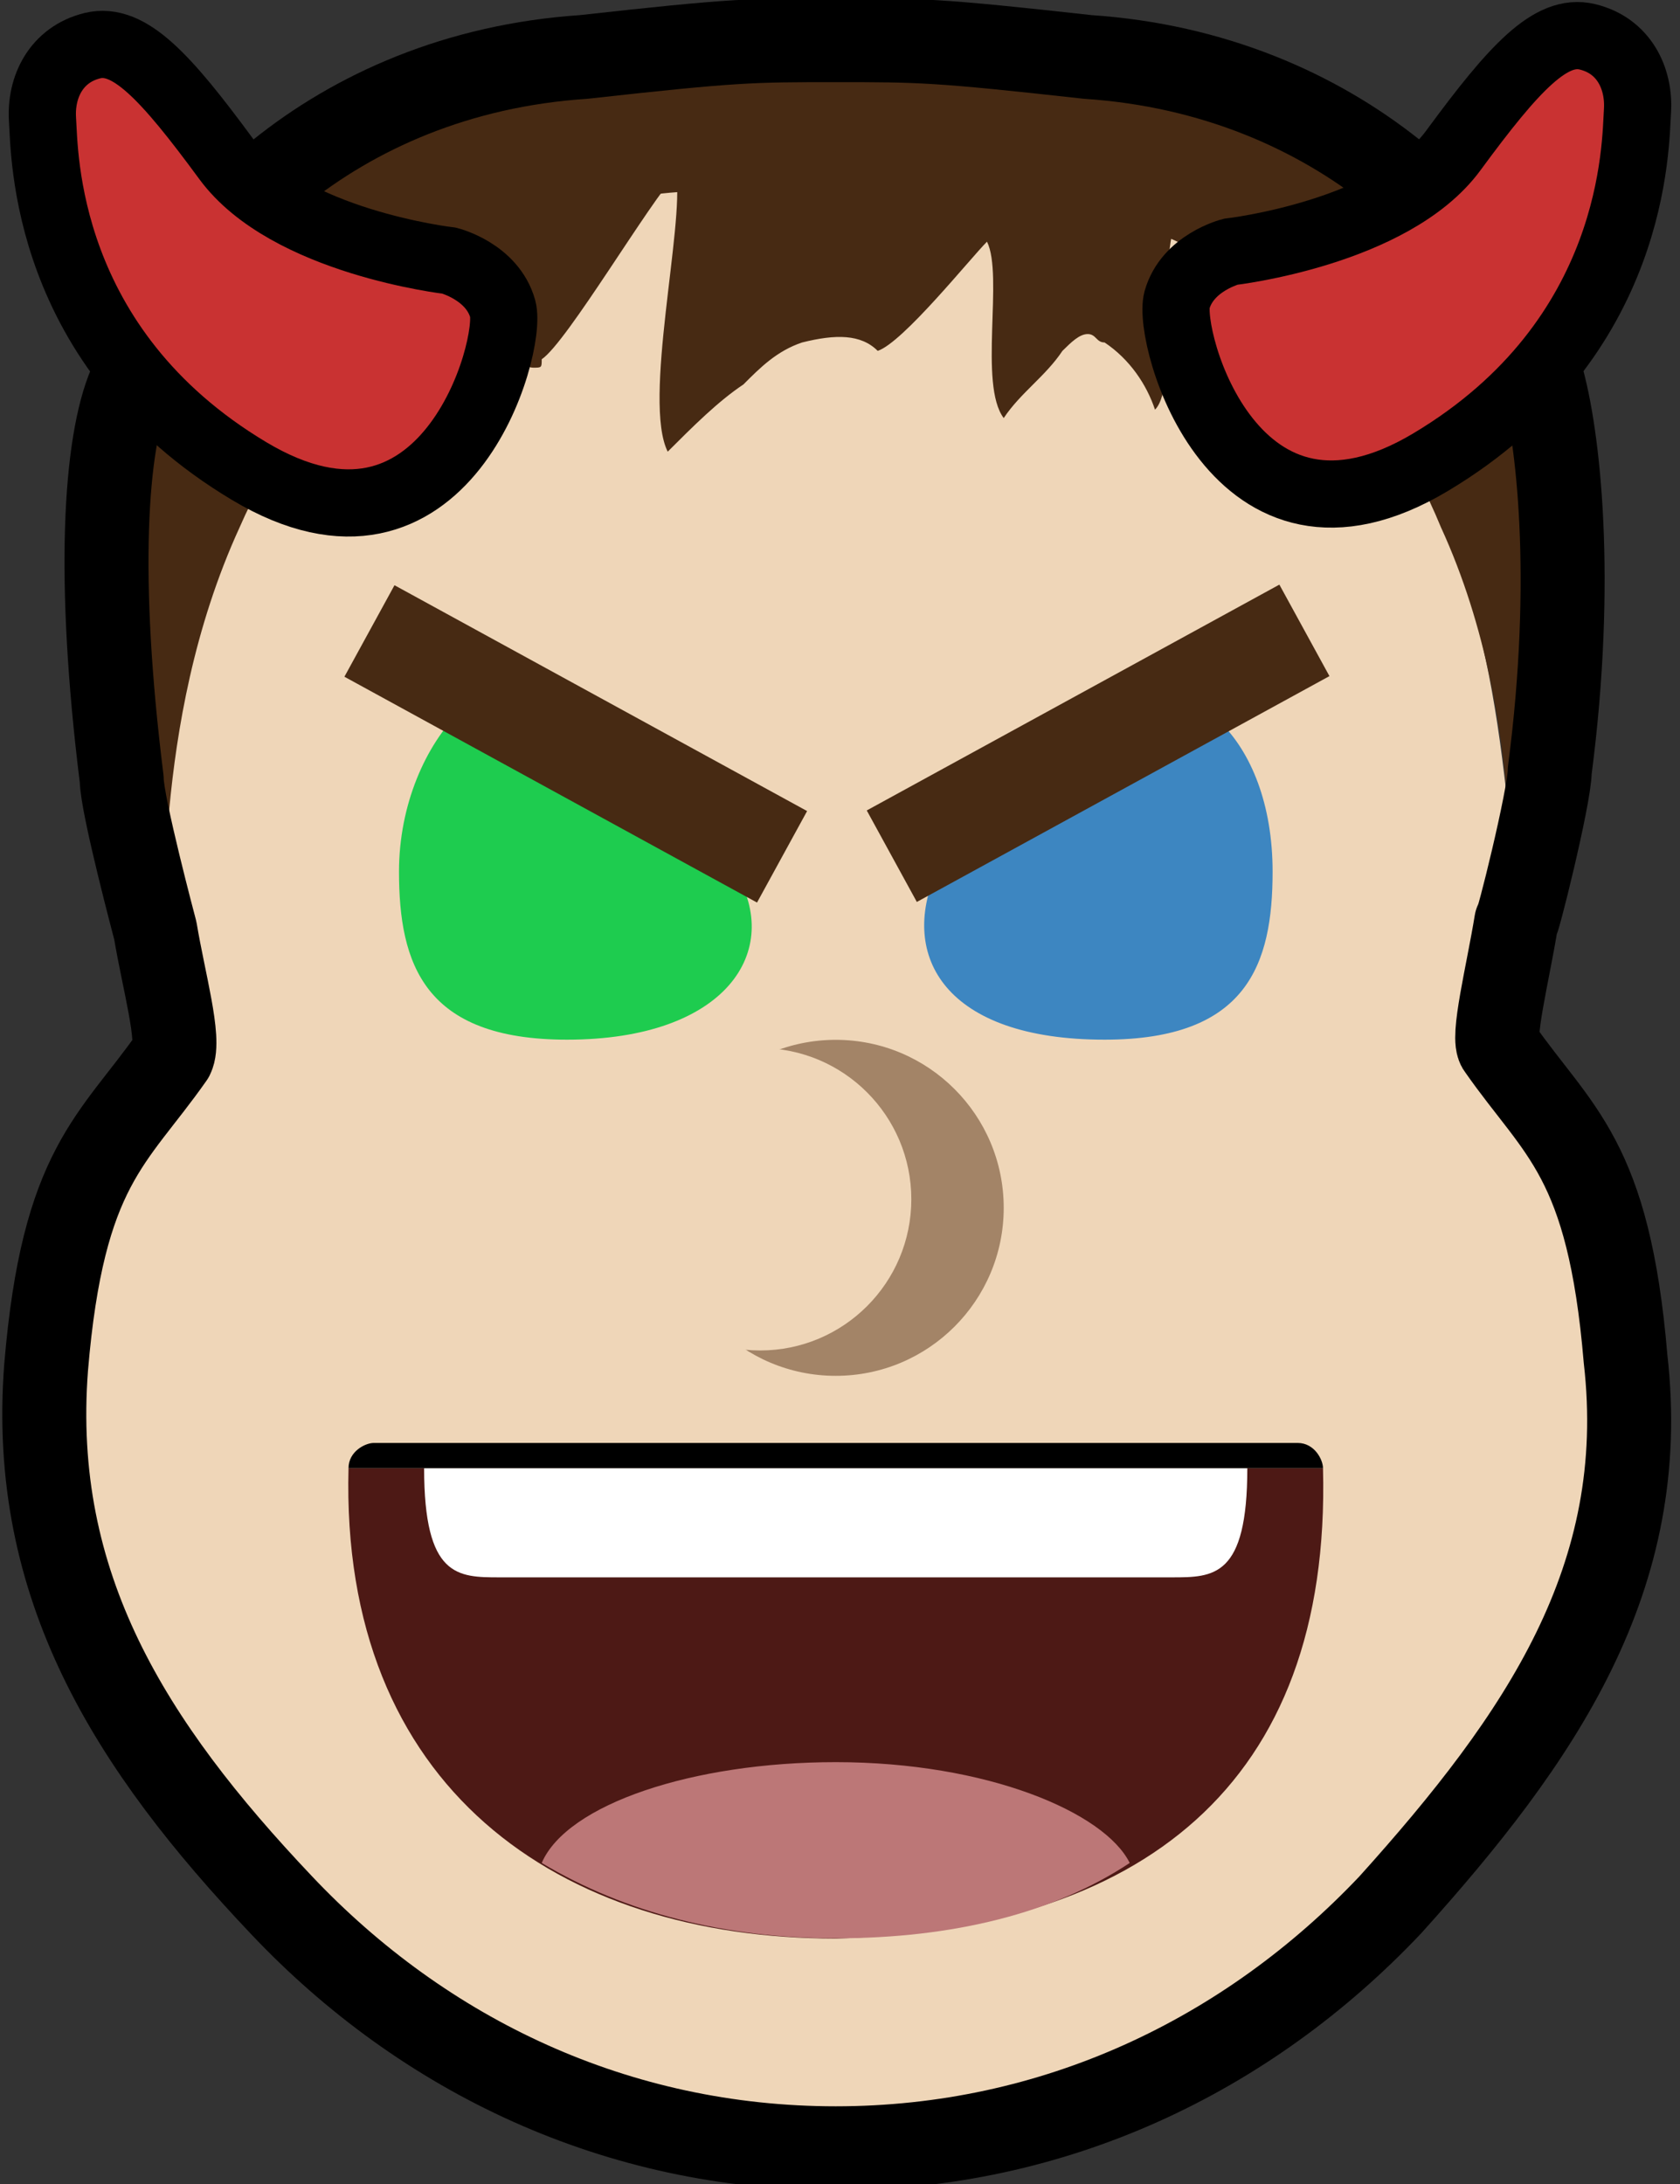
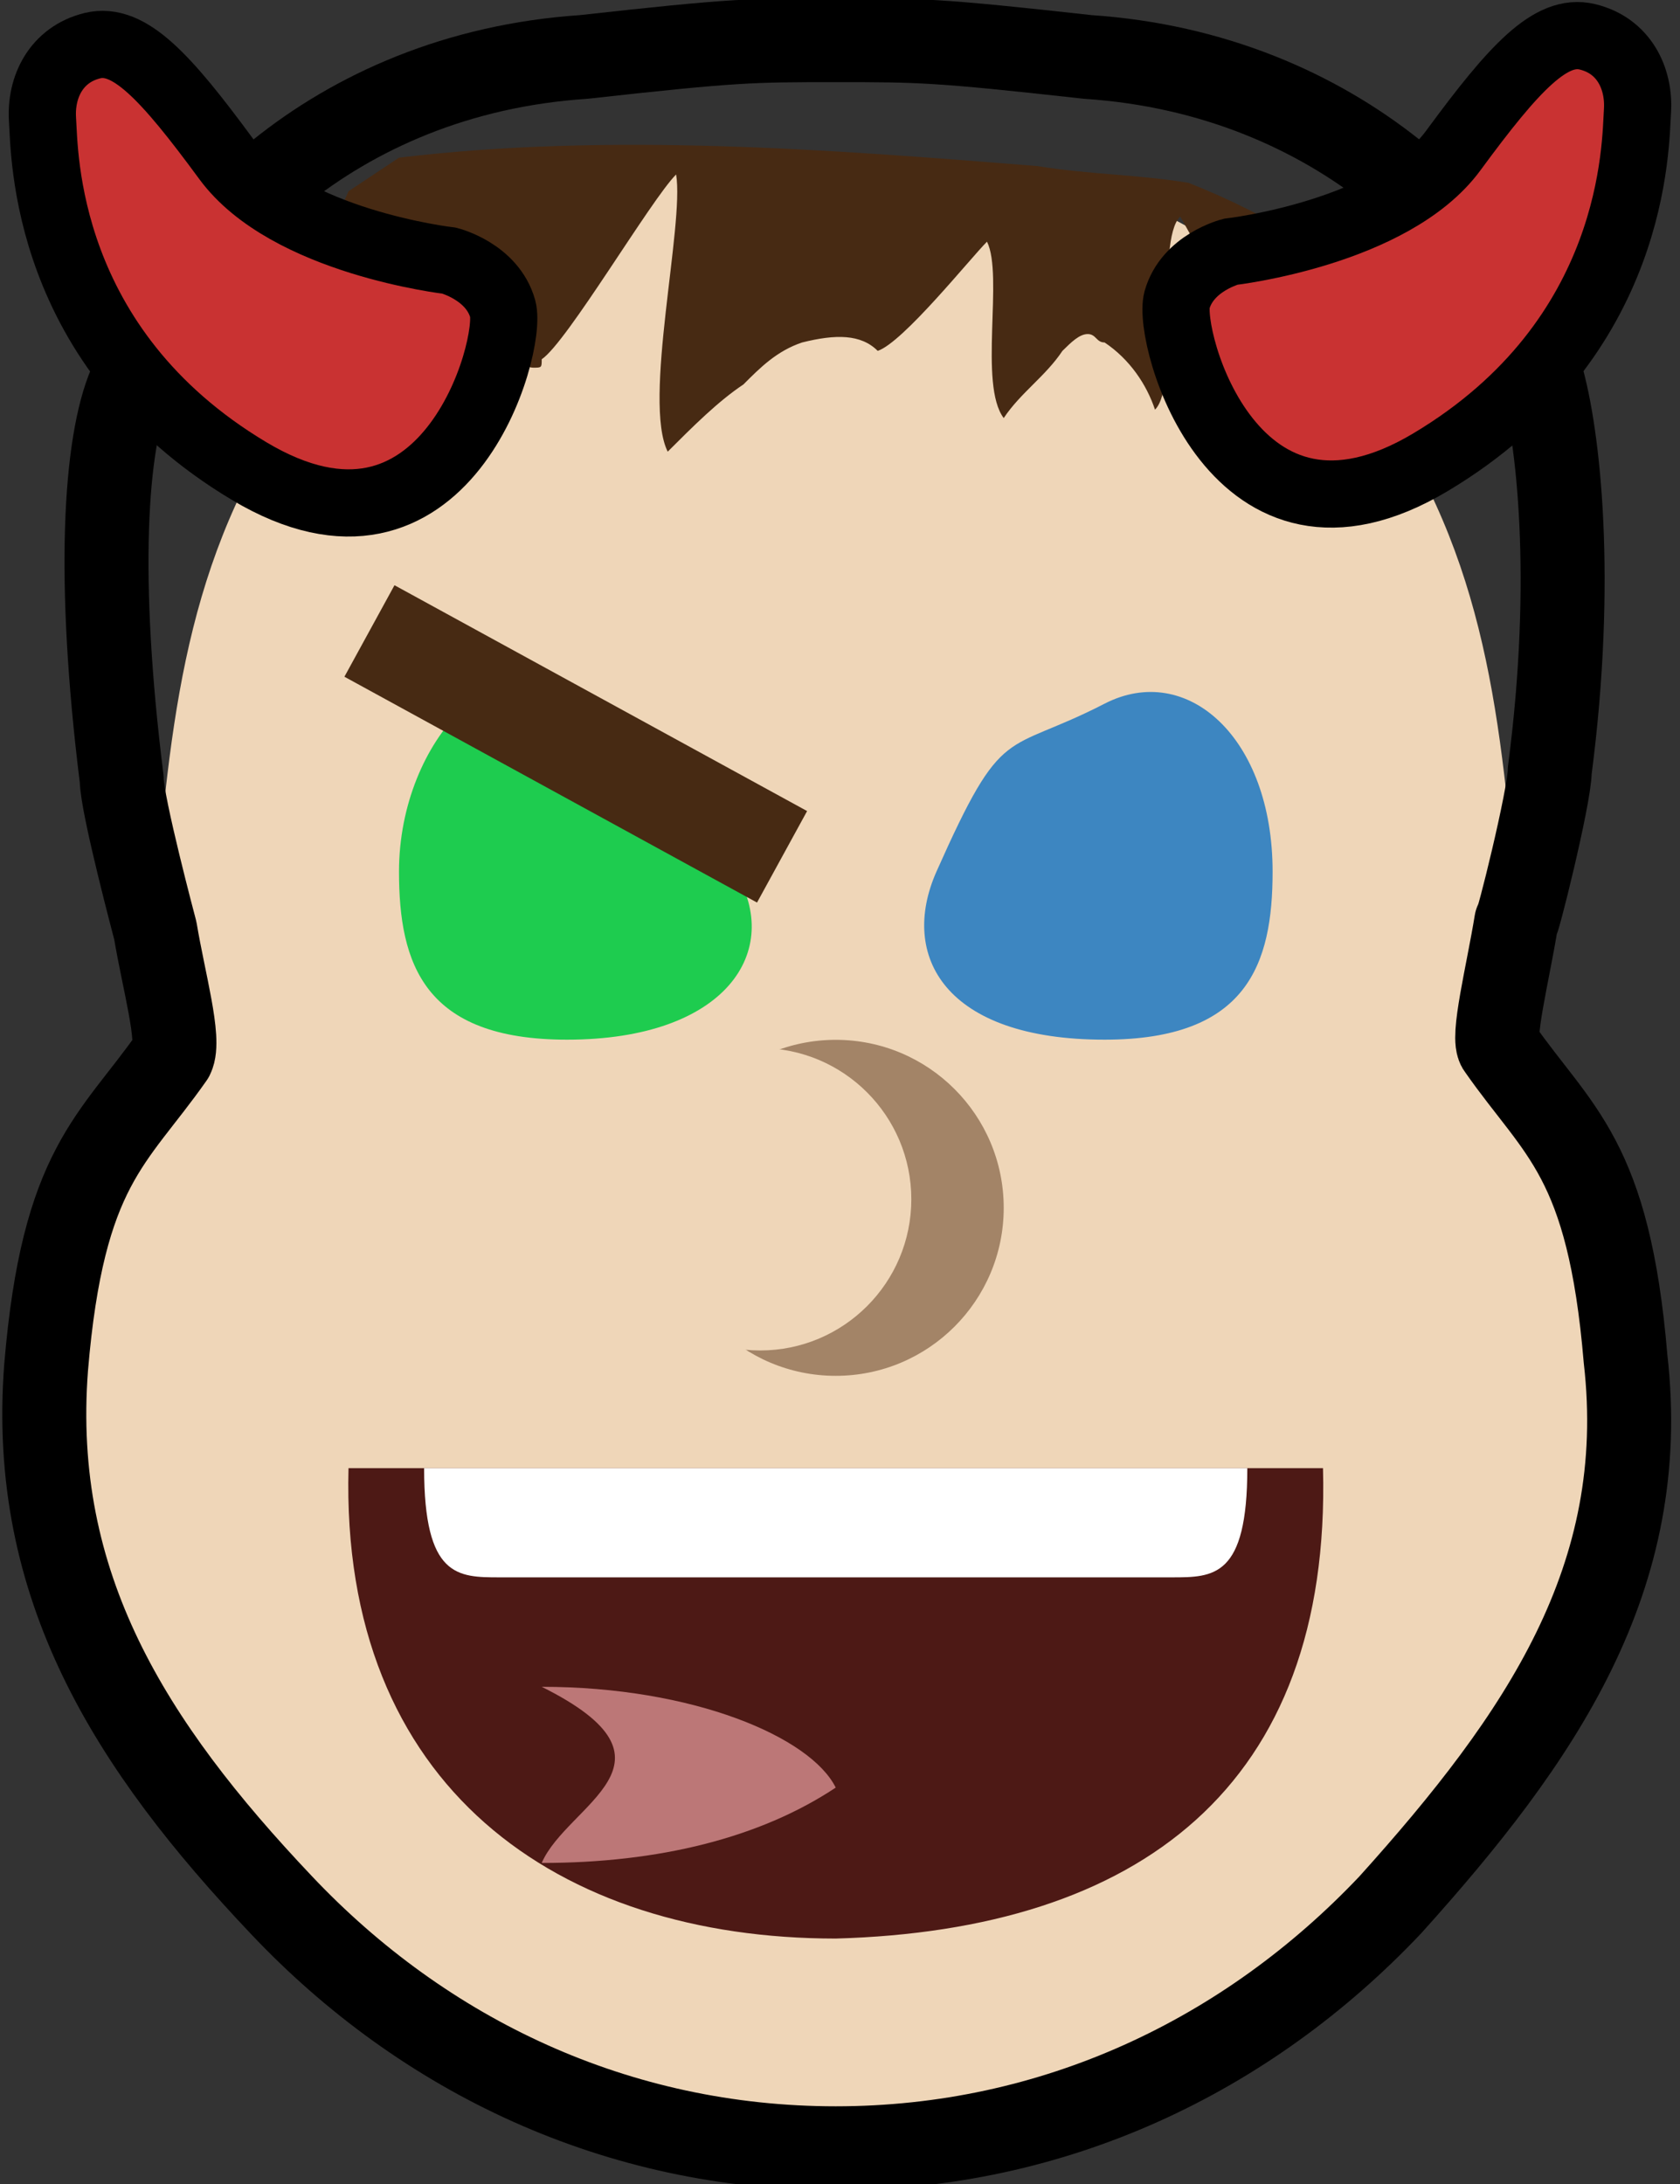
<svg xmlns="http://www.w3.org/2000/svg" version="1.1" id="evil" x="0px" y="0px" width="20px" height="26px" viewBox="0 0 20 26" enable-background="new 0 0 20 26" xml:space="preserve">
  <rect x="0" y="0" width="20" height="26" fill="#333333" stroke="none" />
  <path id="XMLID_388_" fill="#EFD6B8" d="M19.352,16.277c-0.201-2.398-0.802-2.7-1.5-3.7c-0.102-0.199,0.198-1.3,0.198-1.899  c-0.198-2.3-0.399-4.2-1.8-6.1c-2.1-2.6-3.9-2.6-6.301-2.7c-2.4,0.1-4.2,0.1-6.3,2.7c-1.4,1.9-1.6,3.8-1.8,6.1  c-0.1,0.6,0.3,1.7,0.2,1.899c-0.7,1-1.3,1.302-1.5,3.7c-0.2,2.602,1,4.5,2.8,6.4c1.7,1.8,4,2.897,6.6,2.897  c2.601,0,4.9-1.1,6.601-2.897C18.352,20.777,19.65,18.777,19.352,16.277z" />
-   <path id="XMLID_617_" fill="#472A13" d="M18.352,4.577c-0.5-1.6-2.399-3.6-5.399-3.9c-1.802-0.2-2-0.2-3-0.2s-1.2,0-3,0.2  c-3,0.3-4.9,2.3-5.4,3.9c-0.3,0.7-0.4,2.4-0.1,4.7c0,0.3,0.2,1.9,0.4,1.9c0.2,0-0.1-2.5,1-4.9c0.7-1.6,1.8-2.5,2-2.7  c1.4-1.1,2.8-1.3,3.5-1.3c0.5-0.1,1.301-0.2,1.601-0.1c0.3,0,1.1,0,1.7,0.1c0.699,0.1,2.101,0.2,3.5,1.3c0.201,0.2,1.301,1,2,2.7  c1.101,2.4,0.701,4.9,1,4.9c0.201,0,0.301-1.6,0.398-1.9C18.75,6.978,18.65,5.277,18.352,4.577z" />
  <path id="XMLID_616_" fill="#472A13" d="M4.149,2.277c-0.5,1.1-0.8,2.2-1,3.4c0.4-0.2,0.7-0.5,0.8-0.8c0,0.2,0.2,0.4,0.3,0.5  c0.5-0.7,1.1-1.3,1.6-2c0.1,0.3,0.2,0.5,0.3,0.8c0,0.1,0.1,0.2,0.2,0.2c0.1,0,0.1,0,0.1-0.1c0.3-0.2,1.3-1.9,1.6-2.2  c0.1,0.6-0.4,2.7-0.1,3.3c0.3-0.3,0.6-0.6,0.901-0.8c0.199-0.2,0.399-0.4,0.699-0.5c0.4-0.1,0.7-0.1,0.9,0.1  c0.301-0.1,1.101-1.1,1.301-1.3c0.199,0.4-0.102,1.7,0.199,2.1c0.199-0.3,0.5-0.5,0.699-0.8c0.102-0.1,0.201-0.2,0.301-0.2  c0.101,0,0.101,0.1,0.201,0.1c0.299,0.2,0.5,0.5,0.6,0.8c0.3-0.3,0-2,0.3-2.3c0.399,0.7,1.5,2.8,2,3.5c0.2-0.6,0.302-1.2,0.302-1.8  c0-0.2,0-0.4,0-0.5c-0.102-0.4-0.5-0.7-0.802-0.9c-0.5-0.3-0.899-0.5-1.399-0.7c-0.601-0.1-1.198-0.1-1.801-0.2  c-2.5-0.2-5.1-0.4-7.6-0.1" />
  <path id="XMLID_1_" fill="#1ECC4F" d="M8.75,10.377c0.576,0.937-0.1,2-2,2c-1.7,0-2-0.9-2-2c0-1.6,1.277-2.83,2-2  C7.743,9.519,7.949,9.075,8.75,10.377z" />
  <path id="XMLID_9_" fill="#3D86C1" d="M11.148,10.377c-0.445,1.005,0.102,2,2.002,2c1.699,0,2-0.9,2-2c0-1.6-1.022-2.503-2-2  C11.949,8.996,11.949,8.576,11.148,10.377z" />
  <circle id="XMLID_12_" fill="#A38467" cx="9.949" cy="14.379" r="2" />
  <circle id="XMLID_23_" fill="#EFD6B8" cx="9.049" cy="14.277" r="1.8" />
  <path id="XMLID_13_" fill="#4D1915" d="M9.949,17.478h-5.8c-0.1,3.8,2.5,5.6,5.8,5.6c3.601-0.1,5.9-1.8,5.801-5.6H9.949z" />
  <path id="XMLID_17_" fill="#FFFFFF" d="M9.949,17.478h-4.9c0,1.3,0.4,1.3,0.9,1.3h4h4c0.5,0,0.9,0,0.9-1.3H9.949z" />
-   <path id="XMLID_15_" fill="#BC7777" d="M6.449,22.178c1,0.6,2.2,0.897,3.5,0.897c1.398,0,2.601-0.3,3.5-0.897  c-0.299-0.603-1.699-1.2-3.5-1.2C8.25,20.978,6.75,21.478,6.449,22.178z" />
-   <path id="XMLID_16_" d="M15.449,17.178h-11c-0.1,0-0.3,0.1-0.3,0.3H15.75C15.75,17.379,15.65,17.178,15.449,17.178z" />
+   <path id="XMLID_15_" fill="#BC7777" d="M6.449,22.178c1.398,0,2.601-0.3,3.5-0.897  c-0.299-0.603-1.699-1.2-3.5-1.2C8.25,20.978,6.75,21.478,6.449,22.178z" />
  <path id="XMLID_291_" fill="none" stroke="#000000" stroke-linejoin="round" stroke-miterlimit="10" d="M19.352,16.178  c-0.201-2.4-0.802-2.7-1.5-3.7c-0.102-0.1,0.101-0.9,0.198-1.5c0,0.1,0.399-1.5,0.399-1.8c0.301-2.3,0.101-4-0.1-4.7  c-0.5-1.6-2.4-3.6-5.4-3.8c-1.801-0.2-2-0.2-3-0.2s-1.2,0-3,0.2c-3,0.2-4.9,2.2-5.4,3.9c-0.3,0.7-0.4,2.3-0.1,4.7  c0,0.3,0.4,1.8,0.4,1.8c0.1,0.601,0.3,1.301,0.2,1.5c-0.7,1-1.3,1.302-1.5,3.7c-0.2,2.602,1,4.5,2.8,6.4c1.7,1.8,4,2.897,6.6,2.897  c2.601,0,4.9-1.1,6.601-2.897C18.352,20.678,19.65,18.777,19.352,16.178z" />
  <path fill="#C93232" stroke="#000000" stroke-width="0.8" stroke-miterlimit="10" d="M14.65,2.997c0,0,1.932-0.222,2.654-1.209  c0.725-0.987,1.159-1.453,1.592-1.35s0.621,0.491,0.598,0.879c-0.027,0.388,0,2.713-2.463,4.185  c-2.34,1.399-3.139-1.488-3.019-1.931C14.137,3.127,14.65,2.997,14.65,2.997z" />
  <path fill="#C93232" stroke="#000000" stroke-width="0.8" stroke-miterlimit="10" d="M5.348,3.103c0,0-1.93-0.222-2.654-1.209  C1.968,0.906,1.535,0.44,1.102,0.543C0.67,0.648,0.481,1.035,0.506,1.423c0.027,0.388-0.001,2.713,2.46,4.185  C5.307,7.007,6.107,4.12,5.985,3.677C5.861,3.232,5.348,3.103,5.348,3.103z" />
  <rect x="4.048" y="8.234" transform="matrix(-0.877 -0.48 0.48 -0.877 8.61 19.909)" fill="#472A13" width="5.601" height="1.242" />
-   <rect x="10.275" y="8.234" transform="matrix(0.877 -0.48 0.48 0.877 -2.645 7.359)" fill="#472A13" width="5.601" height="1.242" />
</svg>